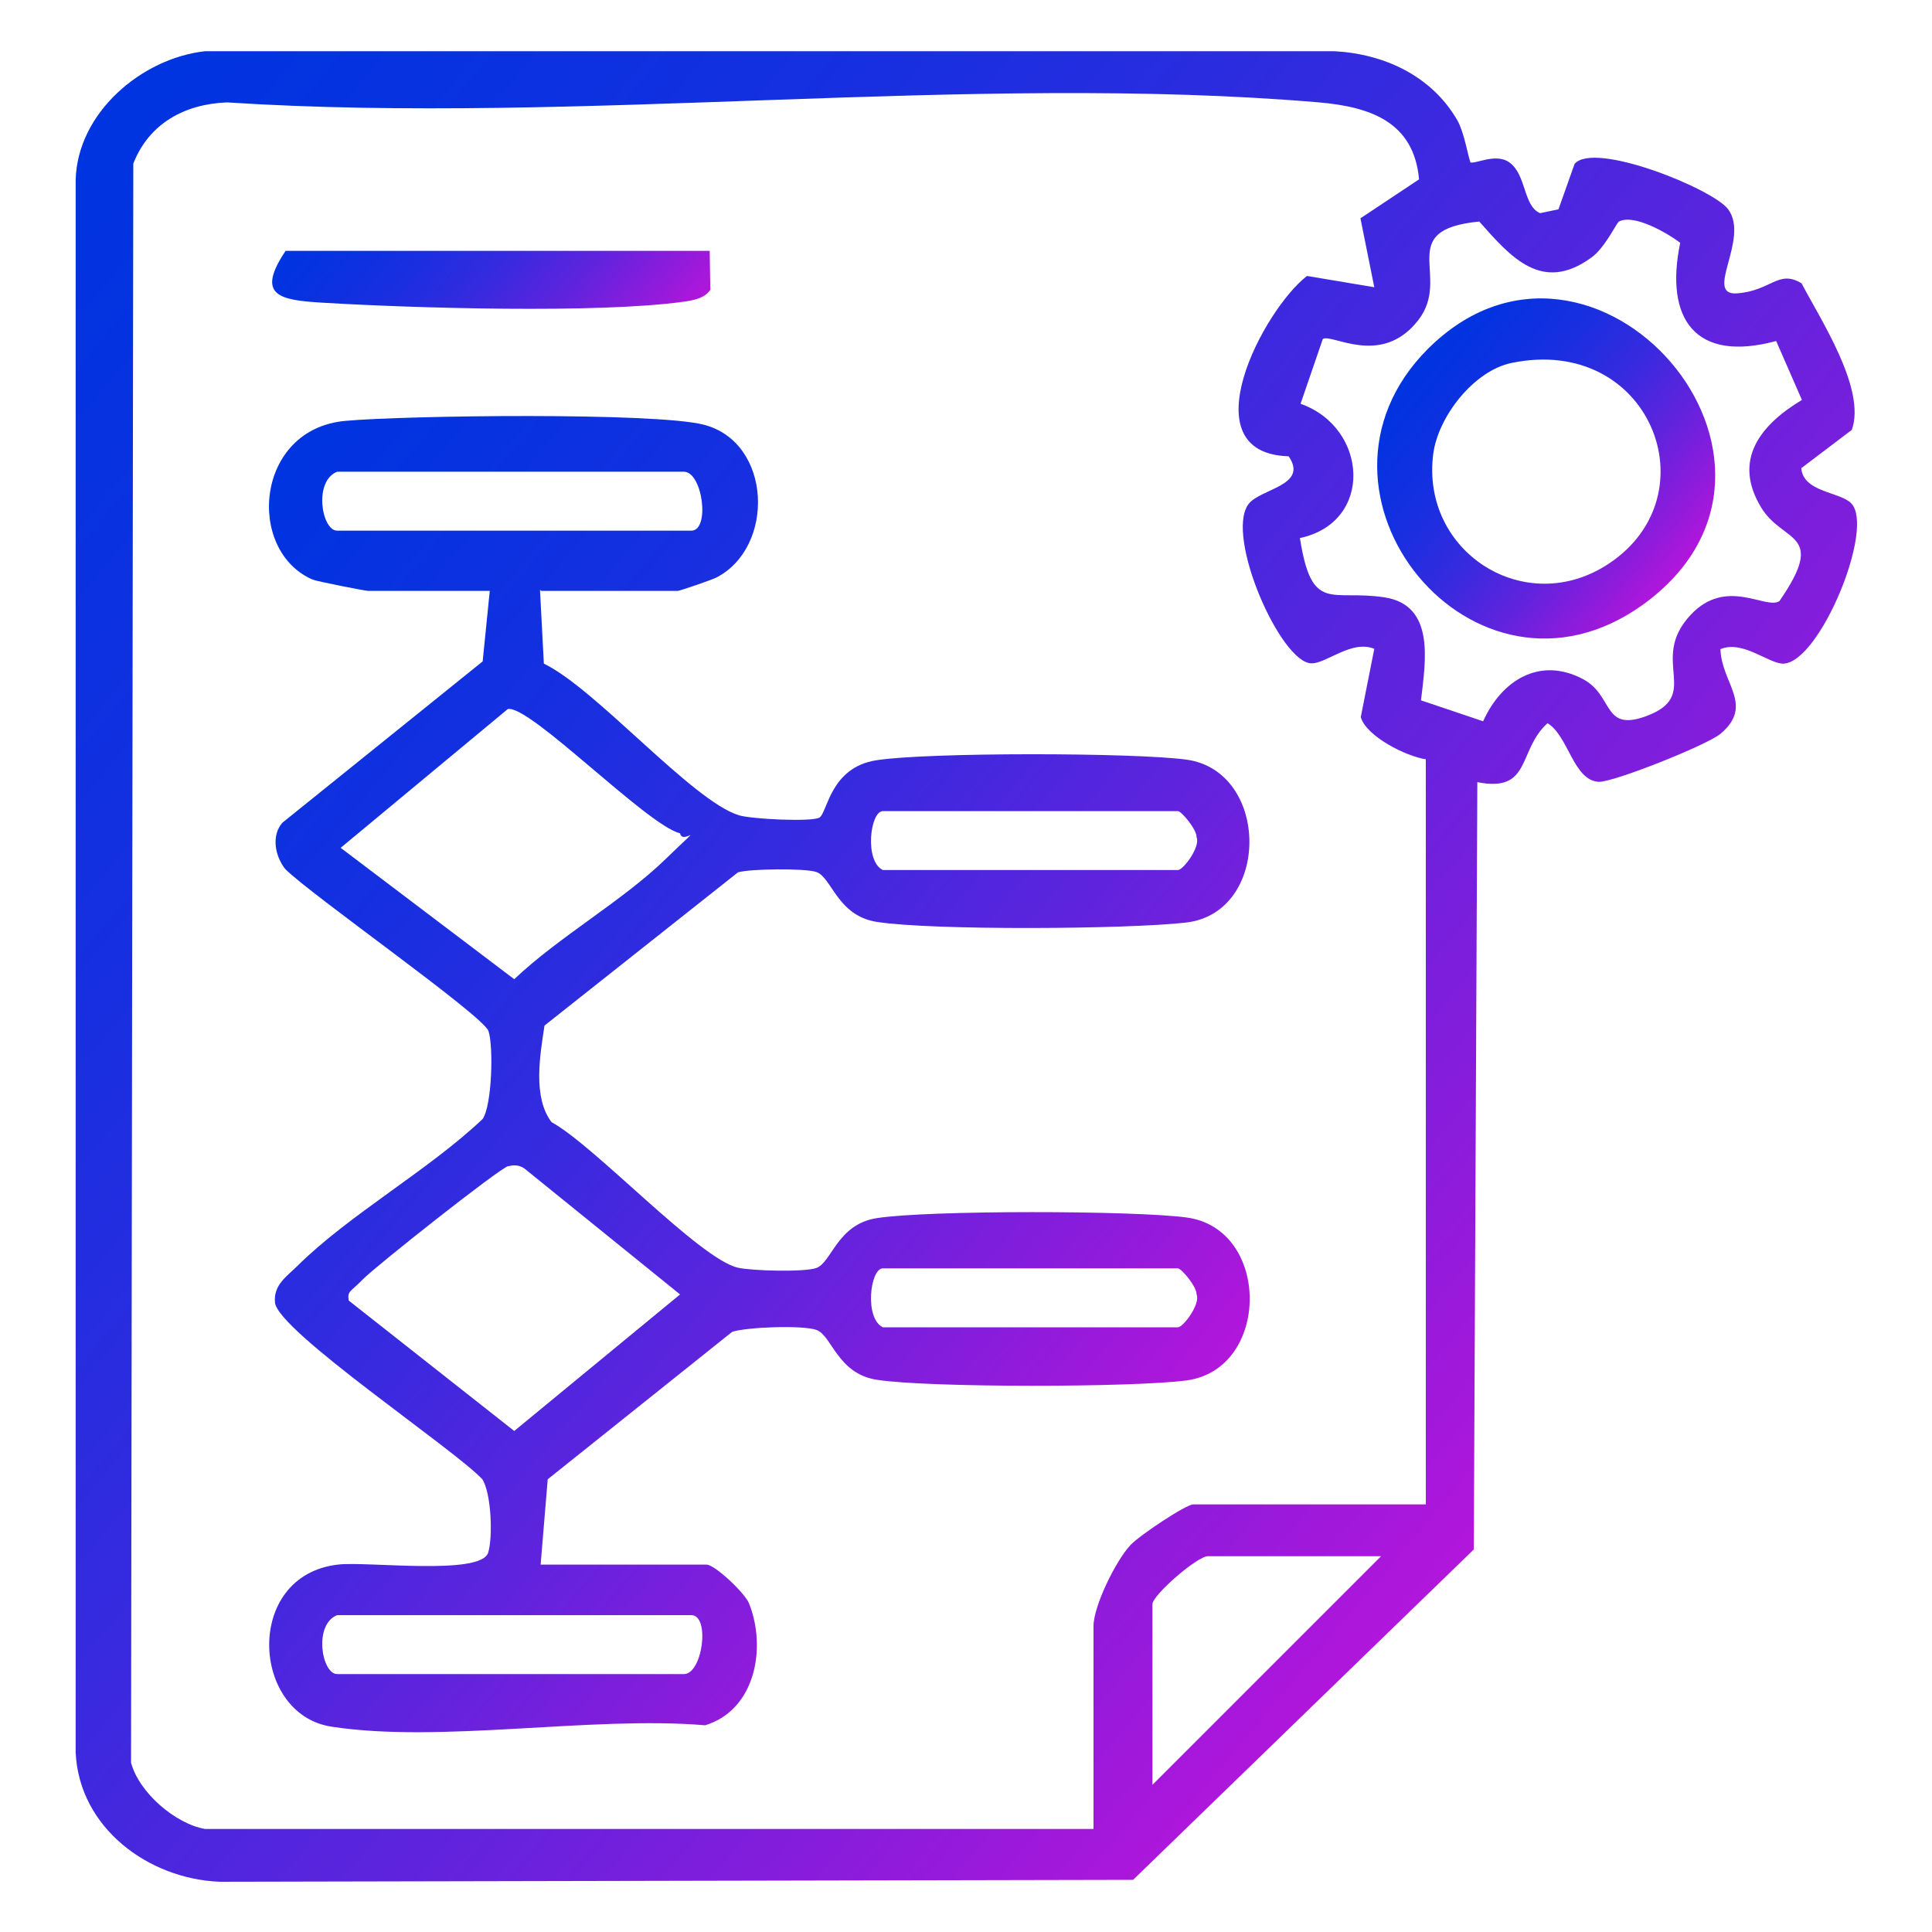
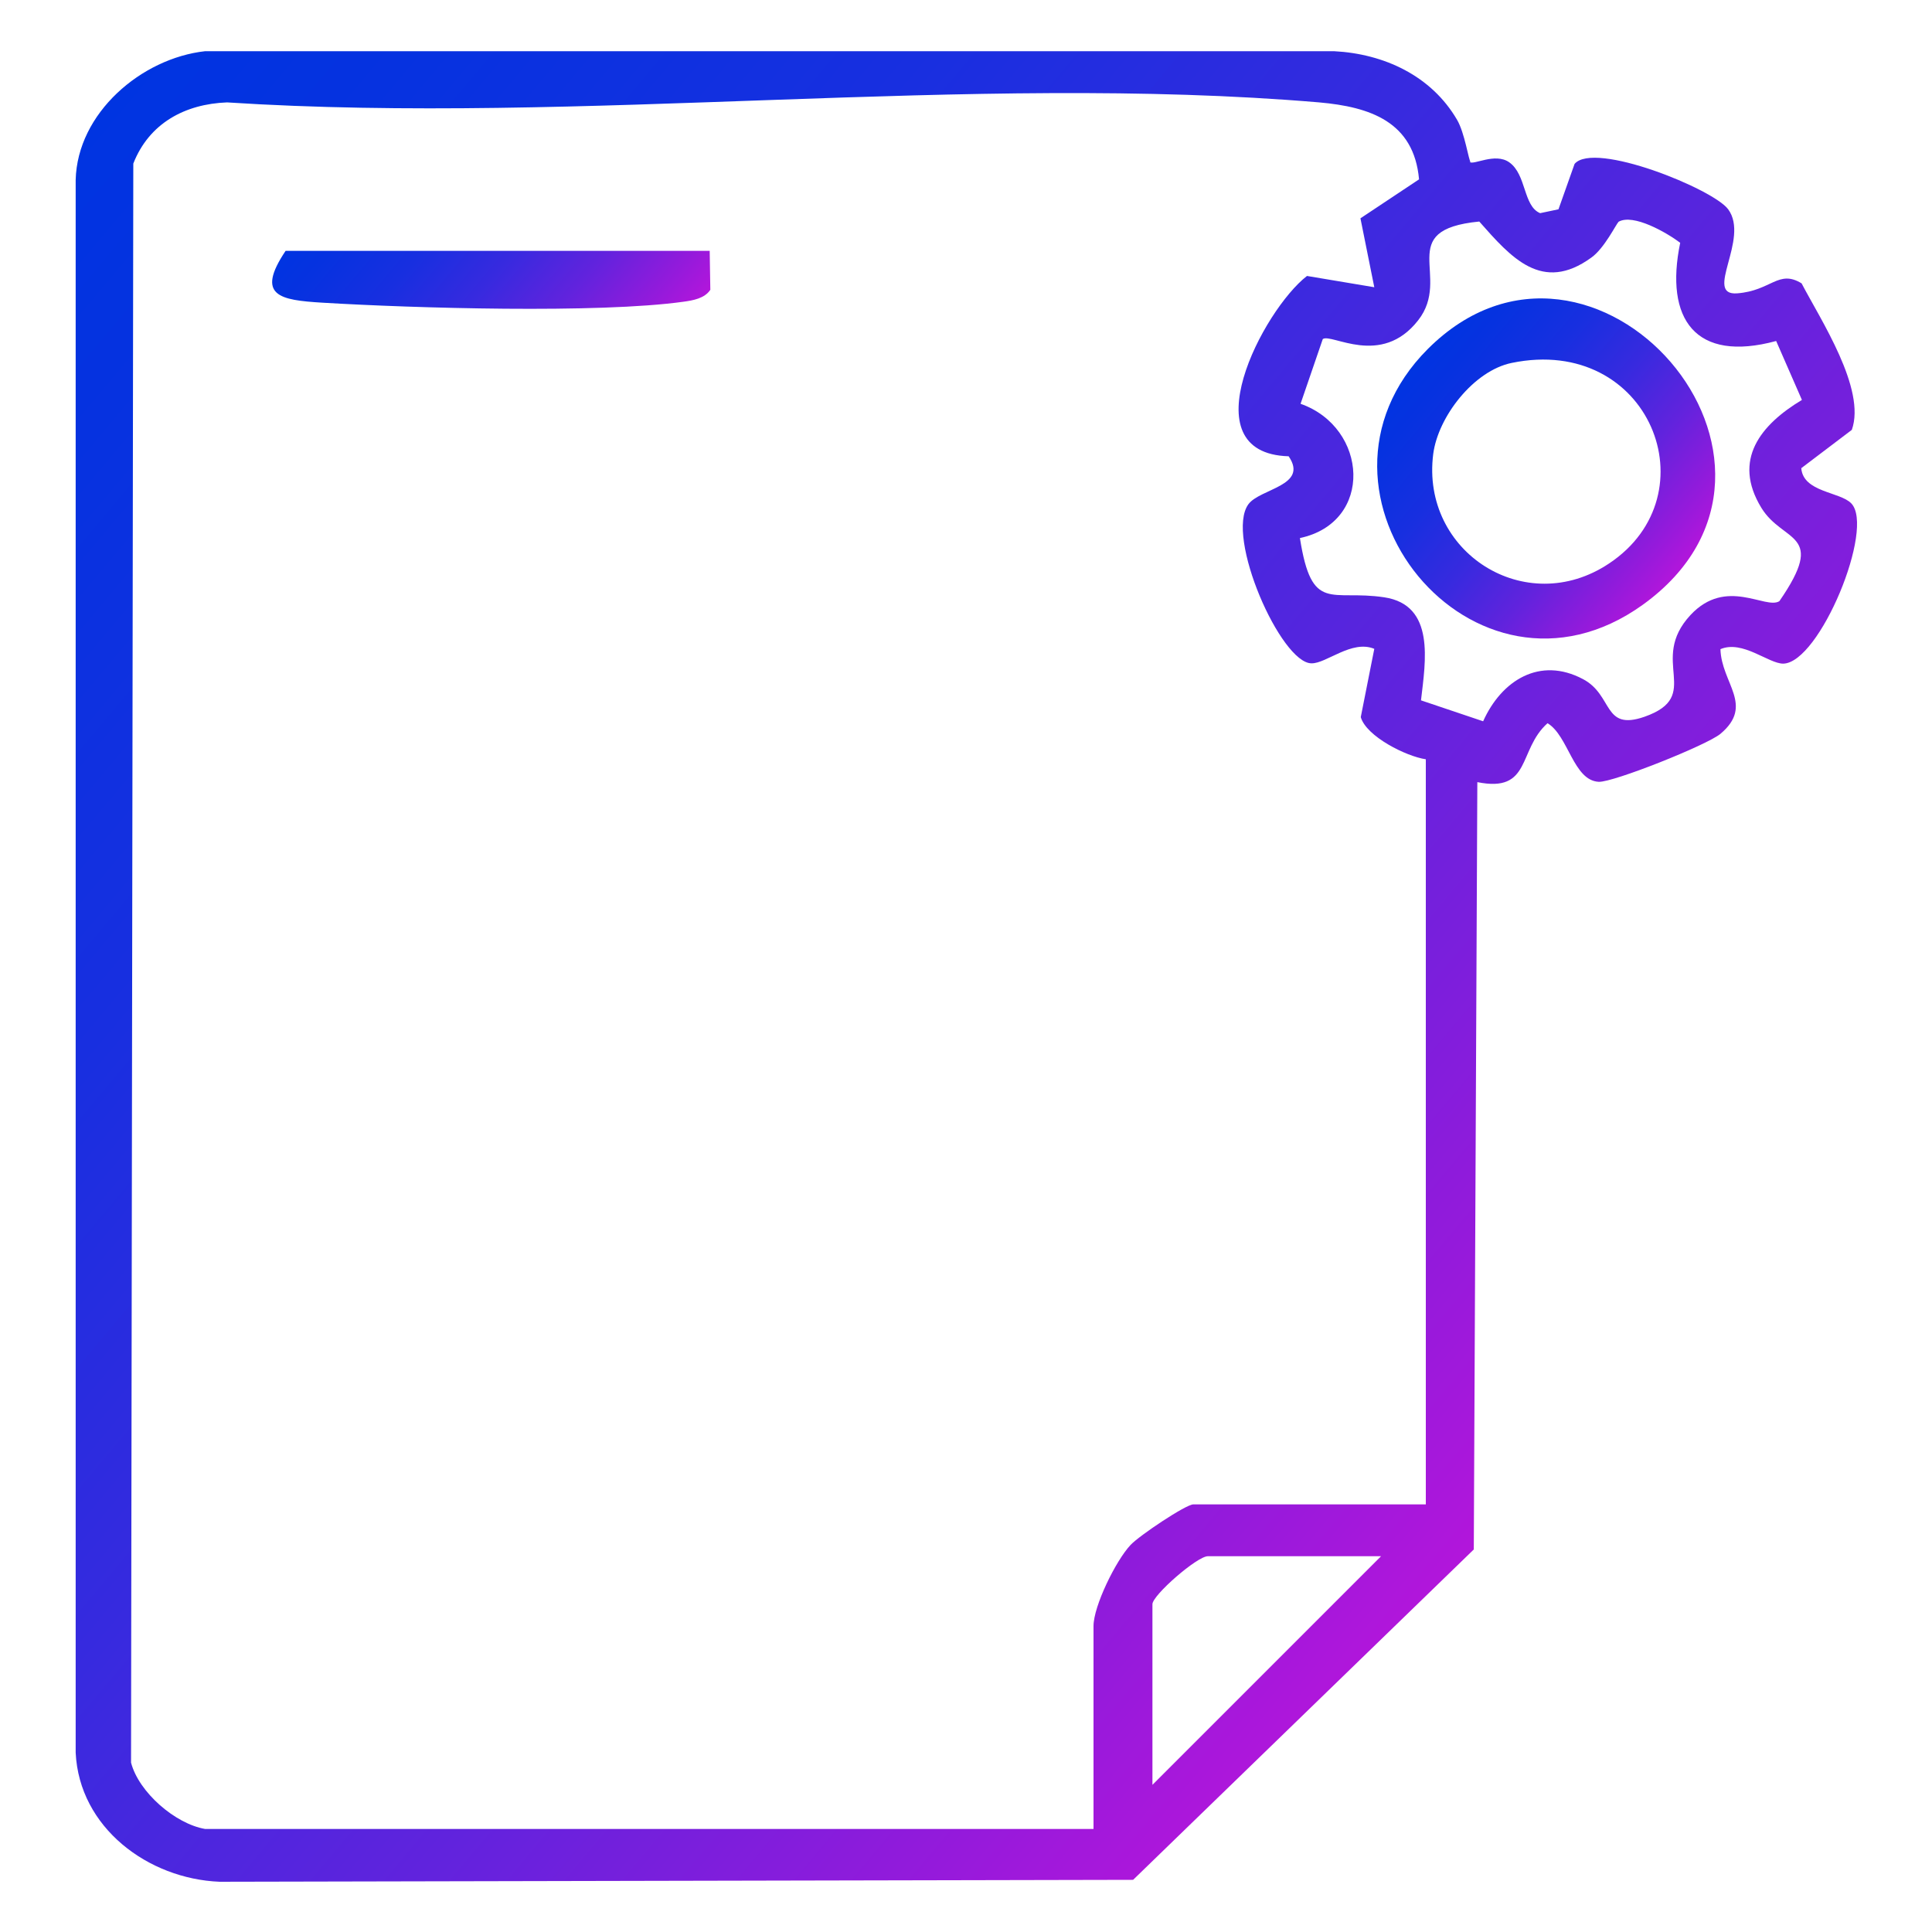
<svg xmlns="http://www.w3.org/2000/svg" xmlns:xlink="http://www.w3.org/1999/xlink" id="Layer_1" version="1.1" viewBox="0 0 600 600">
  <defs>
    <style>
      .st0 {
        fill: url(#linear-gradient2);
      }

      .st1 {
        fill: url(#linear-gradient1);
      }

      .st2 {
        fill: url(#linear-gradient3);
      }

      .st3 {
        fill: url(#linear-gradient);
      }
    </style>
    <linearGradient id="linear-gradient" x1="-3" y1="75.1" x2="467.1" y2="469.6" gradientUnits="userSpaceOnUse">
      <stop offset="0" stop-color="#0034e1" />
      <stop offset=".1" stop-color="#0632e0" />
      <stop offset=".3" stop-color="#182fe0" />
      <stop offset=".5" stop-color="#372adf" />
      <stop offset=".7" stop-color="#6123dd" />
      <stop offset=".9" stop-color="#961adb" />
      <stop offset="1" stop-color="#b216db" />
    </linearGradient>
    <linearGradient id="linear-gradient1" x1="28.4" y1="211.9" x2="338.8" y2="472.3" xlink:href="#linear-gradient" />
    <linearGradient id="linear-gradient2" x1="112.1" y1="49.9" x2="195.5" y2="119.9" xlink:href="#linear-gradient" />
    <linearGradient id="linear-gradient3" x1="439.8" y1="112.3" x2="519.8" y2="179.4" xlink:href="#linear-gradient" />
  </defs>
  <path class="st3" d="M456.4,50.3c1.2,1.1,7.9-3,12.3.1,5.4,3.8,4.3,13.6,9.6,15.8l5.7-1.2,5-14.1c6.1-7.2,43.1,7.8,47.7,14.1,6.8,9.2-7.8,26.9,2.8,26.1s12.8-7.5,20-3.1c5.9,11.3,20.1,32.8,15.6,45.5l-15.7,11.9c.6,7.5,12,7.3,15.5,10.9,7.5,7.6-9.8,49.6-21.1,49.8-4.6,0-12.6-7.4-19.5-4.5.3,10.6,10.6,17.4,0,26.3-4.2,3.5-33.3,15.1-37.8,14.9-7.9-.4-9.4-14.3-15.9-18.2-9.3,8.3-4.9,21.7-21.8,18.3l-1.1,238.3-105.8,102.6-283.7.6c-22.2-.9-43.6-16.8-44.7-40.1V55.9c.5-20.8,20.4-37.8,40.2-40h350.6c15.5.8,30.2,7.6,38.2,21.3,2.4,4.1,3.6,12.6,4.2,13.1ZM63.5,568h276.1v-63c0-6.2,6.9-20.3,11.5-25.2,2.7-2.9,17.2-12.6,19.5-12.6h72.2v-231.4c-6.1-.9-18.5-7.1-20.2-13.1l4.2-21.2c-7-2.9-14.9,4.6-19.5,4.5-9.5,0-26.9-39.4-19.6-49.4,3.6-4.9,18.8-5.7,12.5-14.9-31.3-.9-7.9-45.5,5.7-56l20.9,3.5-4.3-21.4,18.2-12.1c-1.6-17.9-15.2-22.5-31-23.9-108.4-9.2-229.5,7.1-339.2,0-13.1.5-24.2,6.5-29.1,19l-.7,496.6c2.4,9.2,13.7,19,23,20.6ZM502.6,69c-.6.4-4.3,8.1-8.4,11-15.3,11.1-24.9,0-34.8-11.2-26.7,2.6-8.3,17.1-19,30.7-11.5,14.7-26.9,3.9-29.6,5.8l-6.9,20.1c21,7.4,22.8,36.8-.2,41.7,3.7,23.5,9.6,15.9,26.2,18.4,15.9,2.4,12.8,19.9,11.4,32l19.3,6.5c5.7-12.7,17.6-20.2,31-13.1,9.5,5,6.1,16.2,19.1,11.7,18.5-6.5,1-17.3,14.3-31.6,11.1-11.9,23.3-1.6,27.6-4.3,14.9-21.6,1.2-17.9-5.6-29-9.1-14.9-.2-25.8,12.6-33.5l-8-18.3c-25.1,6.8-34.7-6.8-29.8-30.5-4.1-3.1-14.6-9.2-19.2-6.5ZM428.9,483.3h-53.8c-3.3,0-17.2,12.1-17.2,14.9v56.1l71-71Z" />
-   <path class="st1" d="M167.7,183.2l1.2,22.9c16.2,7.8,46,42.6,60.6,47.1,4,1.2,22.6,2.1,25,.7,2.5-1.6,3.3-15.6,17.7-17.8,15.9-2.5,79.9-2.4,96.2-.2,26,3.5,26.3,47.5,0,50.6-18,2.1-78.9,2.5-96.1-.2-12.3-1.9-14-13.9-18.8-15.5-3.6-1.2-20.4-1-24.3.1l-60.1,47.6c-1.4,9.2-3.7,22.3,2.2,30,13.4,7.3,45.9,42.5,57.9,45.2,4.5,1,20.5,1.4,24.3.1,4.8-1.7,6.5-13.6,18.8-15.5,15.9-2.5,79.9-2.4,96.2-.2,26.2,3.5,26.1,47.1,0,50.6-16.3,2.2-80.3,2.3-96.2-.2-12.3-1.9-14-13.9-18.8-15.5-4.3-1.5-21.3-.9-26.1.6l-57.3,45.8-2.2,26.5h51.5c2.6,0,11.9,8.8,13.2,12,5.5,13.7,2.1,33.1-13.6,37.9-35.2-3-82.4,5.7-116.2.4-24.8-3.9-27.1-46.9,2.1-50.3,8.9-1.1,44.4,3.5,46.7-3.7,1.5-4.7,1-18.4-1.8-22.8-8.9-9.5-63.6-46.1-64.4-54.9-.5-5.5,3.6-8,7-11.4,16.2-16,40.6-29.6,57.5-45.6,2.9-4.3,3.4-22.5,1.8-27.3s-55-42.2-63.1-50.3c-3.2-4-4.4-10.4-.9-14.4l62.2-50.1,2.2-21.9h-37.8c-.9,0-16.1-3-17.2-3.5-20.8-9-17.9-46.8,10.2-49.3,18.6-1.7,96.2-2.7,111.3,1.2,21.2,5.5,22.2,38.1,3.8,47.5-1.4.7-11.3,4.1-11.9,4.1h-42.4ZM104.7,146.5c-7.4,2.9-4.8,18.3,0,18.3h110c5.9,0,3.5-18.3-2.3-18.3h-107.7ZM211.2,258.8c-10.4-2.6-46.7-40-53.5-38.6l-51.9,43.1,53.9,40.8c13.9-13.2,33.5-24.2,47-37.3s5.3-4,4.5-8ZM274.2,251.9c-4,0-5.8,15.6,0,18.3h91.6c1.7,0,7.1-7.3,5.8-10.2.1-2.4-4.7-8.1-5.8-8.1h-91.6ZM157.9,362.1c-2.8.7-41.3,31.2-45.2,35.2s-4.9,3.6-4.4,6.6l51.4,40.5,51.5-42.4-48.2-39c-1.6-1.2-3.3-1.3-5.2-.8ZM274.2,393.9c-4,0-5.8,15.6,0,18.3h91.6c1.7,0,7.1-7.3,5.8-10.2.1-2.4-4.7-8.1-5.8-8.1h-91.6ZM104.7,501.6c-7.4,2.9-4.8,18.3,0,18.3h107.7c5.8,0,8.2-18.3,2.3-18.3h-110Z" />
  <path class="st0" d="M220.4,77.8l.2,12.2c-1.8,2.7-5.4,3.3-8.3,3.7-26.5,3.7-84,2-112.2.3-13.2-.8-20.8-2.1-11.4-16.1h131.7Z" />
  <path class="st2" d="M443.4,108.4c51.3-51.3,127.6,35.6,66.8,79.4-52.4,37.7-111.3-34.8-66.8-79.4ZM469.5,112.7c-11.8,2.4-22.9,16.7-24.4,28.3-3.9,30.5,28.7,51.3,54.6,34,32.2-21.4,12.6-71.1-30.2-62.3Z" />
</svg>